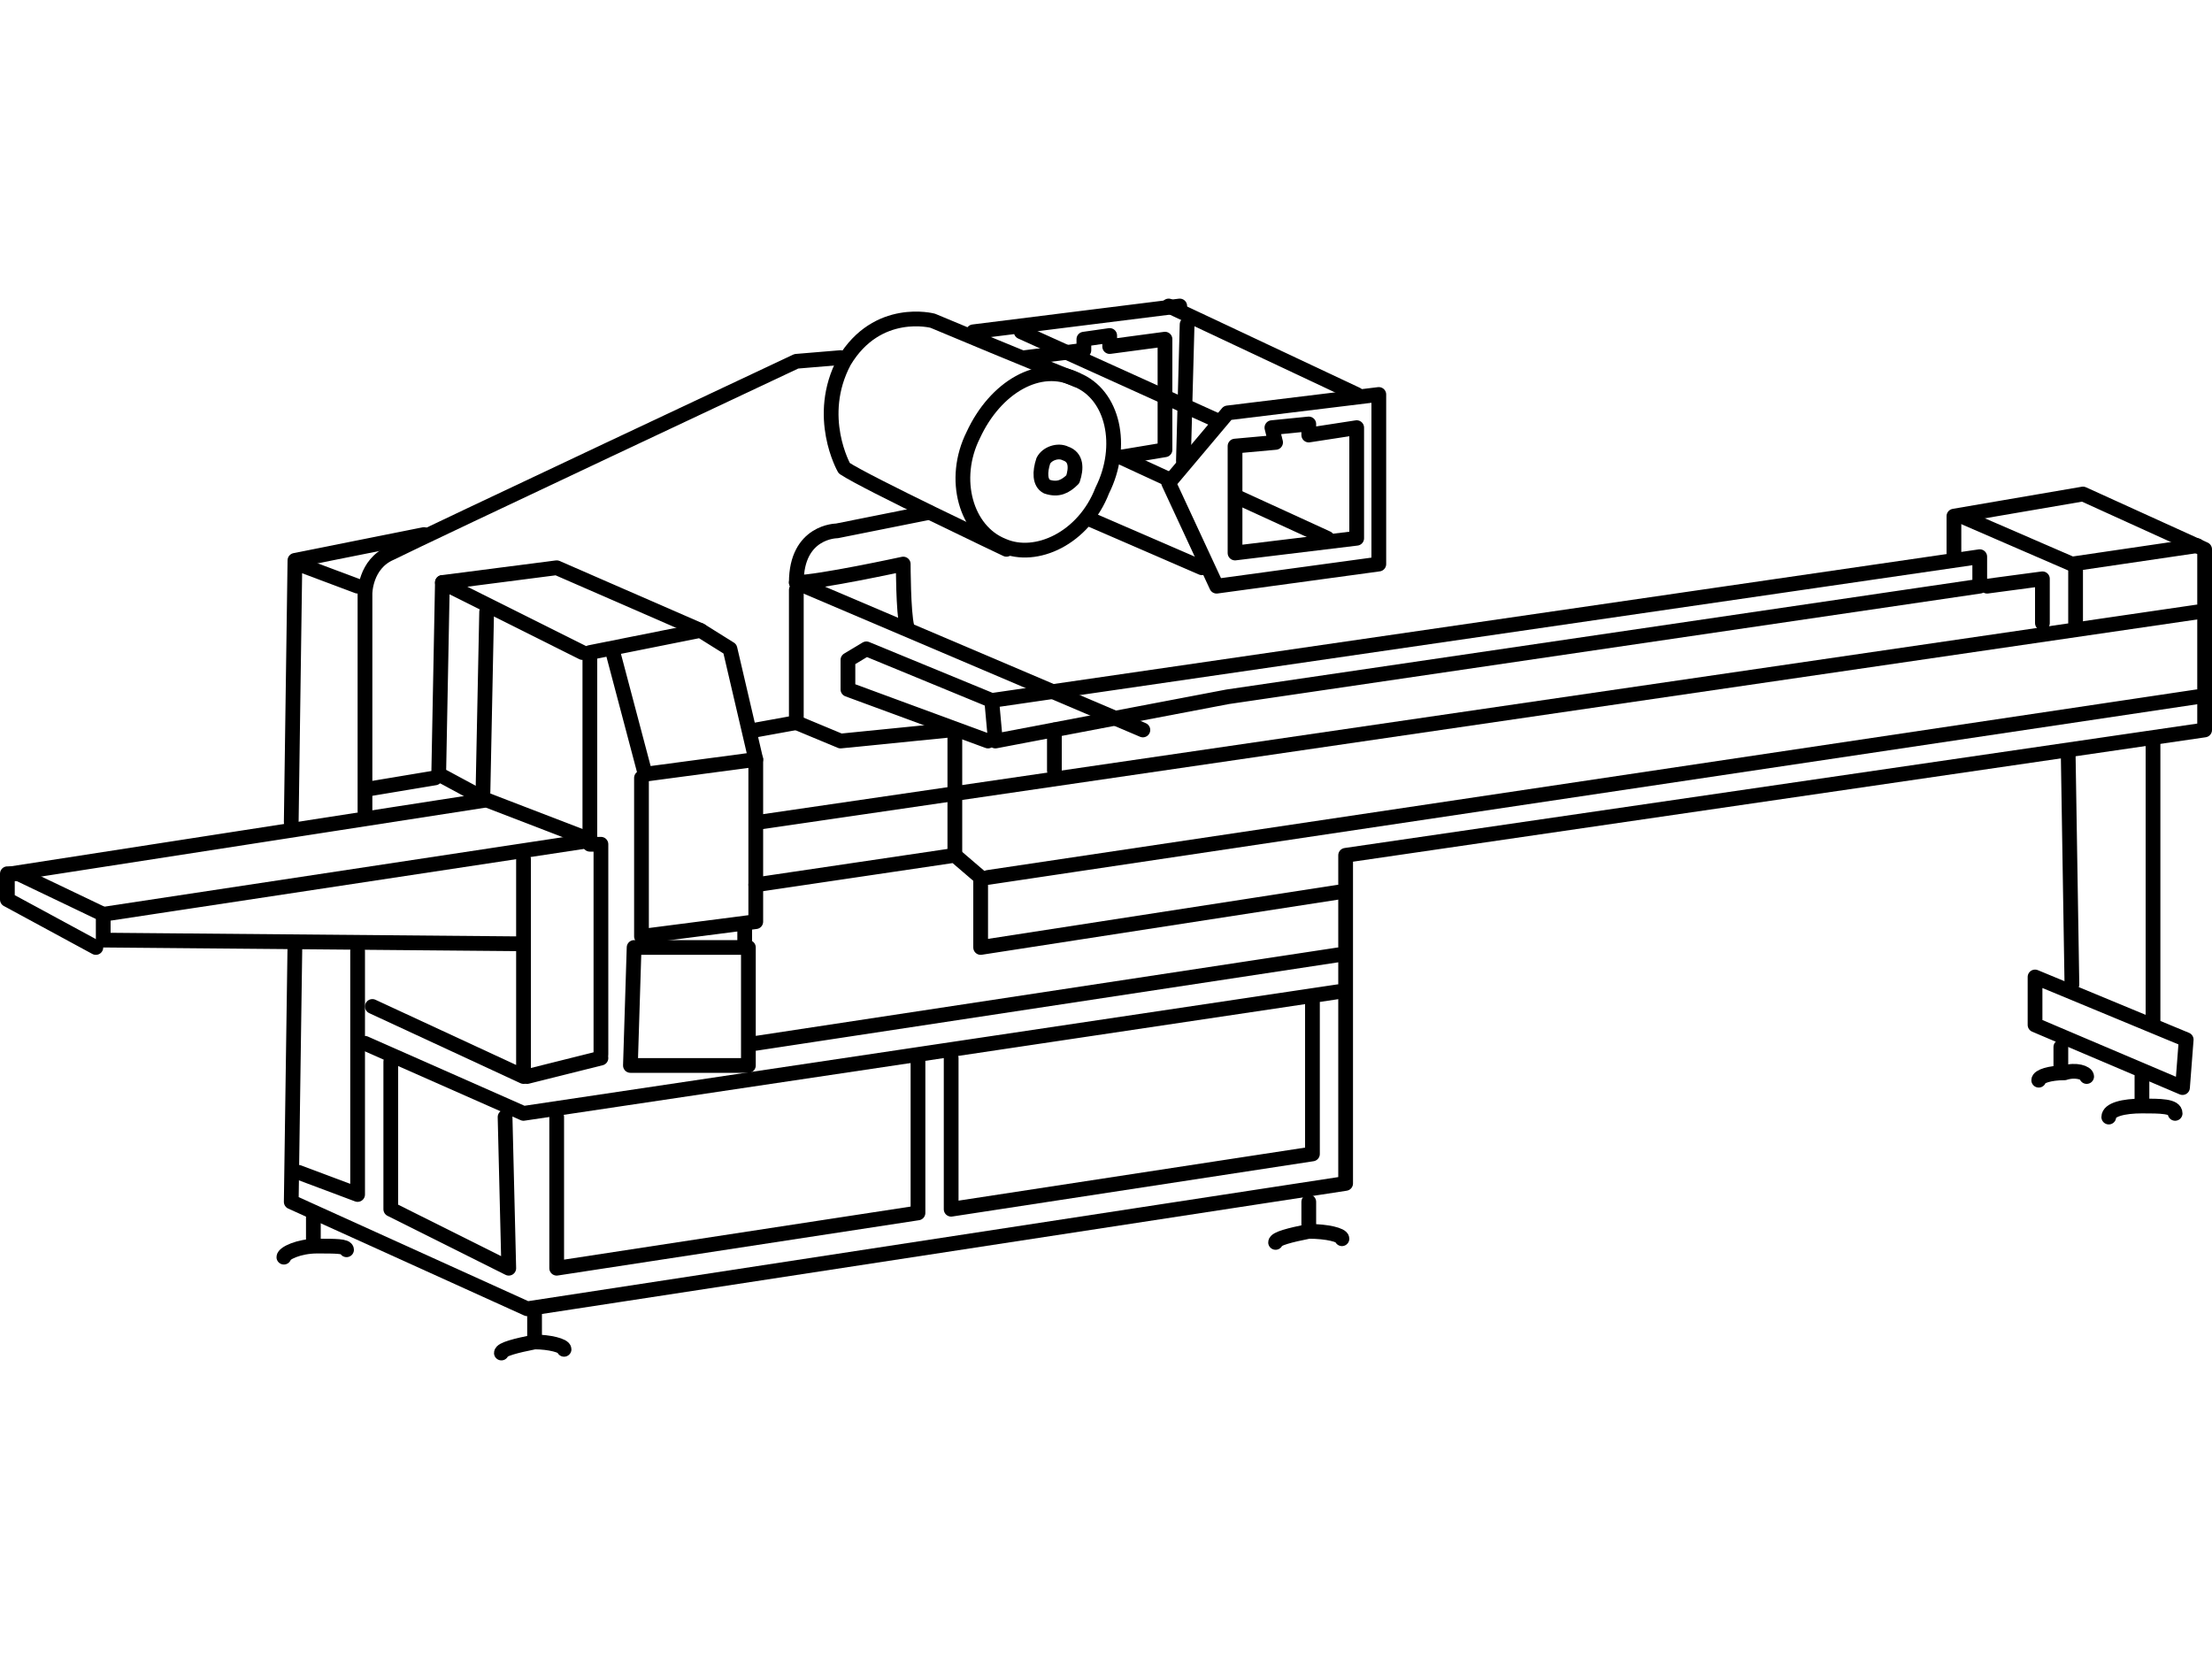
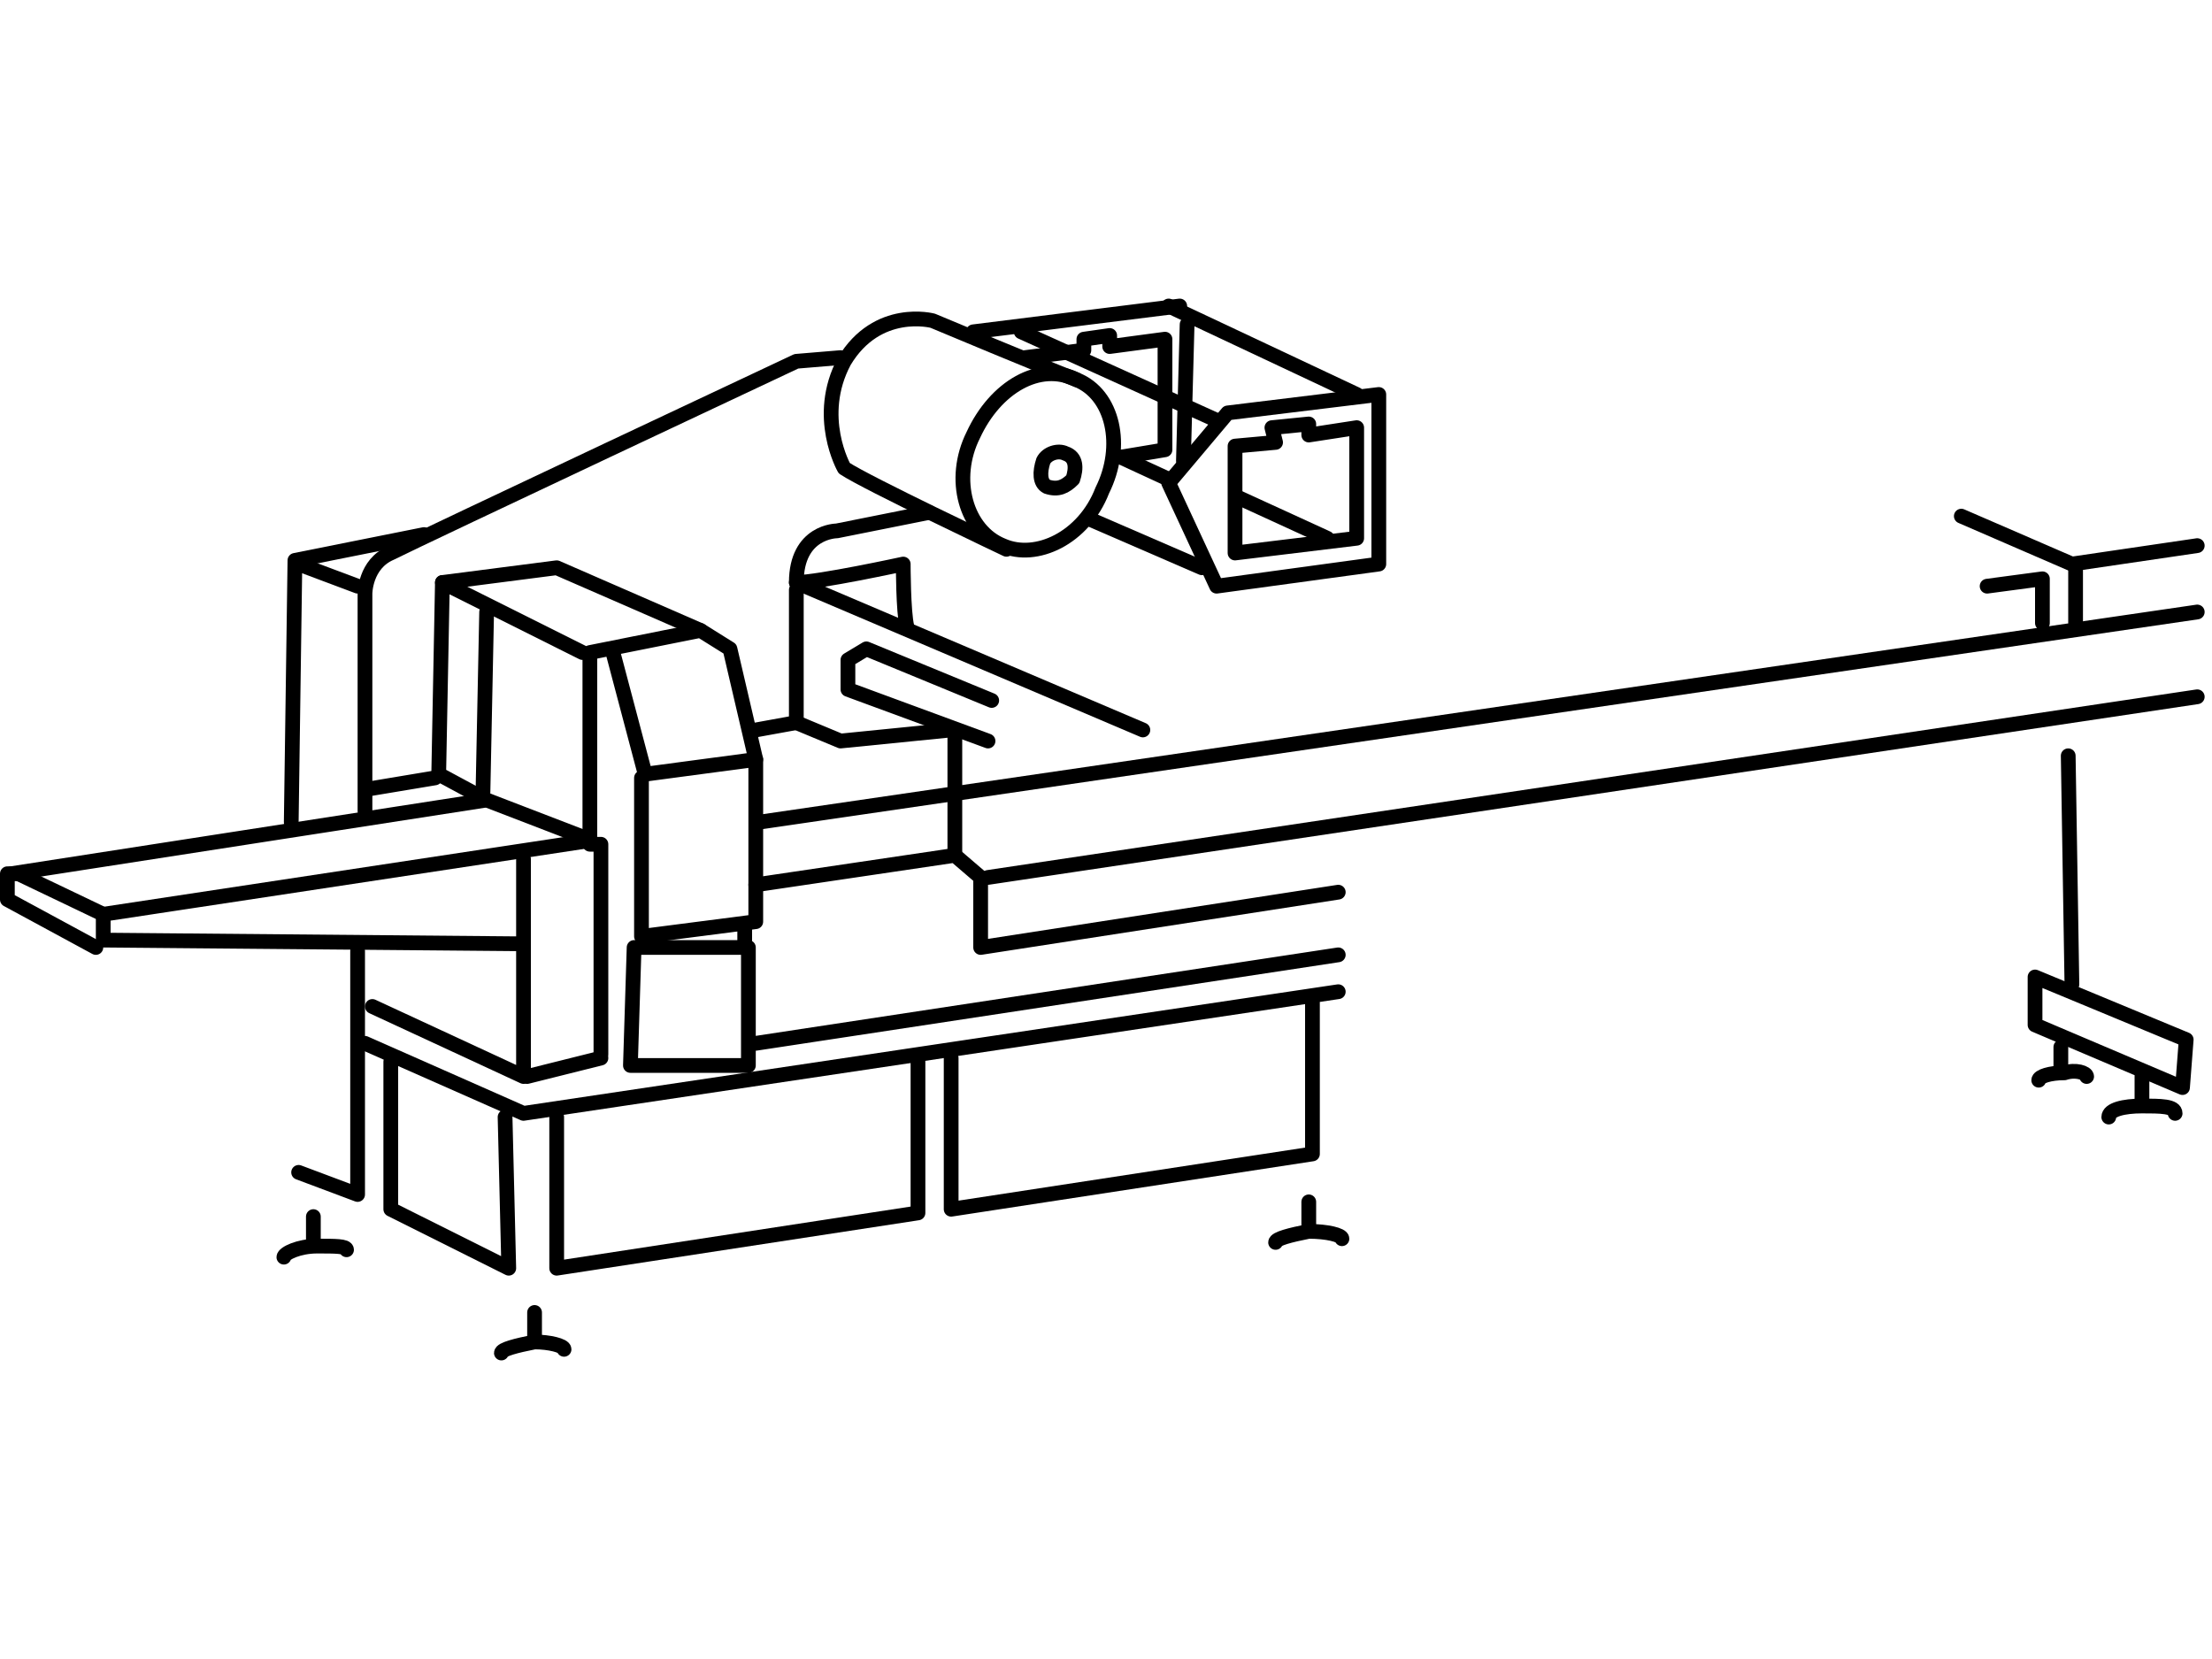
<svg xmlns="http://www.w3.org/2000/svg" xml:space="preserve" width="600px" height="450px" version="1.1" style="shape-rendering:geometricPrecision; text-rendering:geometricPrecision; image-rendering:optimizeQuality; fill-rule:evenodd; clip-rule:evenodd" viewBox="0 0 600 450">
  <defs>
    <style type="text/css">
   
    .str1 {stroke:black;stroke-width:4;stroke-linecap:round;stroke-linejoin:round}
    .str0 {stroke:black;stroke-width:4;stroke-linecap:round;stroke-linejoin:round}
    .fil1 {fill:none}
    .fil0 {fill:none;fill-rule:nonzero}
   
  </style>
  </defs>
  <g id="Layer_x0020_1">
    <g id="_732592224">
-       <polyline class="fil0 str0" points="530,150 530,140 565,134 598,149 598,198 365,232 365,321 143,355 79,326 80,256 " />
      <polyline class="fil0 str0" points="141,256 28,255 28,248 160,228 " />
      <polyline class="fil0 str0" points="99,283 142,302 363,269 " />
      <polyline class="fil0 str0" points="97,258 97,324 81,318 " />
      <polyline class="fil0 str0" points="106,288 106,328 138,344 137,303 " />
      <polyline class="fil0 str0" points="151,303 151,344 249,329 249,288 " />
      <polyline class="fil0 str0" points="258,287 258,328 356,313 356,272 " />
      <polygon class="fil0 str0" points="172,257 203,257 203,289 171,289 " />
      <polyline class="fil0 str0" points="142,233 142,292 101,273 " />
      <line class="fil0 str0" x1="163" y1="287" x2="143" y2="292" />
      <line class="fil0 str0" x1="205" y1="283" x2="363" y2="259" />
      <polyline class="fil0 str0" points="205,240 259,232 266,238 266,257 363,242 " />
      <line class="fil0 str0" x1="268" y1="238" x2="596" y2="189" />
      <line class="fil0 str0" x1="206" y1="223" x2="596" y2="166" />
      <polyline class="fil0 str0" points="158,227 132,217 3,237 " />
      <polyline class="fil0 str0" points="5,237 2,237 2,244 26,257 " />
      <path class="fil0 str0" d="M99 220l0 -59c0,0 0,-8 7,-11 10,-5 110,-52 110,-52l12 -1" />
      <line class="fil0 str0" x1="264" y1="90" x2="320" y2="83" />
      <path class="fil0 str0" d="M292 103c-8,-3 -39,-16 -39,-16 0,0 -15,-4 -24,11 -8,15 0,29 0,29 6,4 44,22 44,22" />
      <path class="fil0 str0" d="M299 133c-5,13 -18,19 -27,15 -10,-4 -14,-18 -8,-30 6,-13 18,-20 28,-15 10,4 13,18 7,30z" />
      <path class="fil0 str0" d="M291 130c-2,2 -4,3 -7,2 -2,-1 -2,-4 -1,-7 1,-2 4,-3 6,-2 3,1 3,4 2,7z" />
      <polyline class="fil0 str0" points="374,153 374,107 333,112 317,131 330,159 374,153 " />
      <line class="fil0 str0" x1="368" y1="107" x2="317" y2="83" />
      <line class="fil0 str0" x1="330" y1="114" x2="277" y2="90" />
      <line class="fil0 str0" x1="317" y1="130" x2="304" y2="124" />
      <line class="fil0 str0" x1="326" y1="154" x2="296" y2="141" />
      <polygon class="fil0 str0" points="335,121 335,150 368,146 368,116 355,118 355,115 345,116 346,120 " />
      <line class="fil0 str0" x1="360" y1="146" x2="336" y2="135" />
      <line class="fil0 str0" x1="322" y1="88" x2="321" y2="125" />
      <polyline class="fil0 str0" points="304,124 316,122 316,92 301,94 301,91 294,92 294,95 278,97 " />
      <polyline class="fil0 str0" points="160,227 160,177 190,171 198,176 205,206 175,210 166,176 " />
      <polyline class="fil0 str0" points="174,211 174,254 205,250 205,206 " />
-       <line class="fil0 str0" x1="584" y1="277" x2="584" y2="202" />
      <line class="fil0 str0" x1="562" y1="267" x2="561" y2="205" />
      <polygon class="fil0 str0" points="552,265 593,282 592,295 552,278 " />
      <polyline class="fil0 str0" points="115,145 80,152 79,223 " />
      <line class="fil0 str0" x1="81" y1="153" x2="97" y2="159" />
      <path class="fil0 str0" d="M252 139l-25 5c0,0 -11,0 -11,14 6,0 29,-5 29,-5 0,0 0,13 1,17" />
      <polyline class="fil0 str0" points="216,196 228,201 258,198 " />
      <line class="fil0 str0" x1="216" y1="196" x2="205" y2="198" />
      <path class="fil0 str0" d="M77 341c0,-1 4,-3 9,-3 5,0 8,0 8,1" />
      <line class="fil0 str0" x1="85" y1="330" x2="85" y2="337" />
      <line class="fil0 str0" x1="145" y1="356" x2="145" y2="363" />
      <line class="fil0 str0" x1="5" y1="237" x2="28" y2="248" />
-       <polyline class="fil0 str0" points="333,189 537,159 537,151 269,190 270,201 333,189 " />
      <polyline class="fil0 str0" points="539,159 554,157 554,169 " />
-       <line class="fil0 str0" x1="286" y1="198" x2="286" y2="209" />
      <line class="fil0 str0" x1="310" y1="198" x2="216" y2="158" />
      <polyline class="fil0 str0" points="269,190 235,176 230,179 230,187 268,201 " />
      <polyline class="fil0 str0" points="160,229 163,229 163,286 " />
      <polyline class="fil0 str0" points="158,177 120,158 119,210 132,217 " />
      <line class="fil0 str0" x1="118" y1="211" x2="100" y2="214" />
      <line class="fil0 str0" x1="132" y1="166" x2="131" y2="215" />
      <polyline class="fil0 str0" points="120,158 151,154 190,171 " />
      <line class="fil0 str0" x1="259" y1="200" x2="259" y2="232" />
      <polyline class="fil0 str0" points="532,140 562,153 596,148 " />
      <line class="fil0 str0" x1="563" y1="153" x2="563" y2="169" />
      <line class="fil0 str0" x1="202" y1="252" x2="202" y2="256" />
      <path class="fil0 str0" d="M136 367c0,-1 4,-2 9,-3 4,0 8,1 8,2" />
      <line class="fil0 str0" x1="355" y1="326" x2="355" y2="333" />
      <path class="fil0 str0" d="M346 337c0,-1 4,-2 9,-3 5,0 9,1 9,2" />
      <line class="fil0 str0" x1="581" y1="292" x2="581" y2="299" />
      <path class="fil0 str0" d="M572 303c0,-2 4,-3 9,-3 5,0 9,0 9,2" />
      <line class="fil0 str0" x1="559" y1="284" x2="559" y2="290" />
      <path class="fil0 str0" d="M553 293c0,-1 3,-2 7,-2 3,-1 6,0 6,1" />
      <line class="fil1 str1" x1="216" y1="160" x2="216" y2="196" />
    </g>
  </g>
</svg>